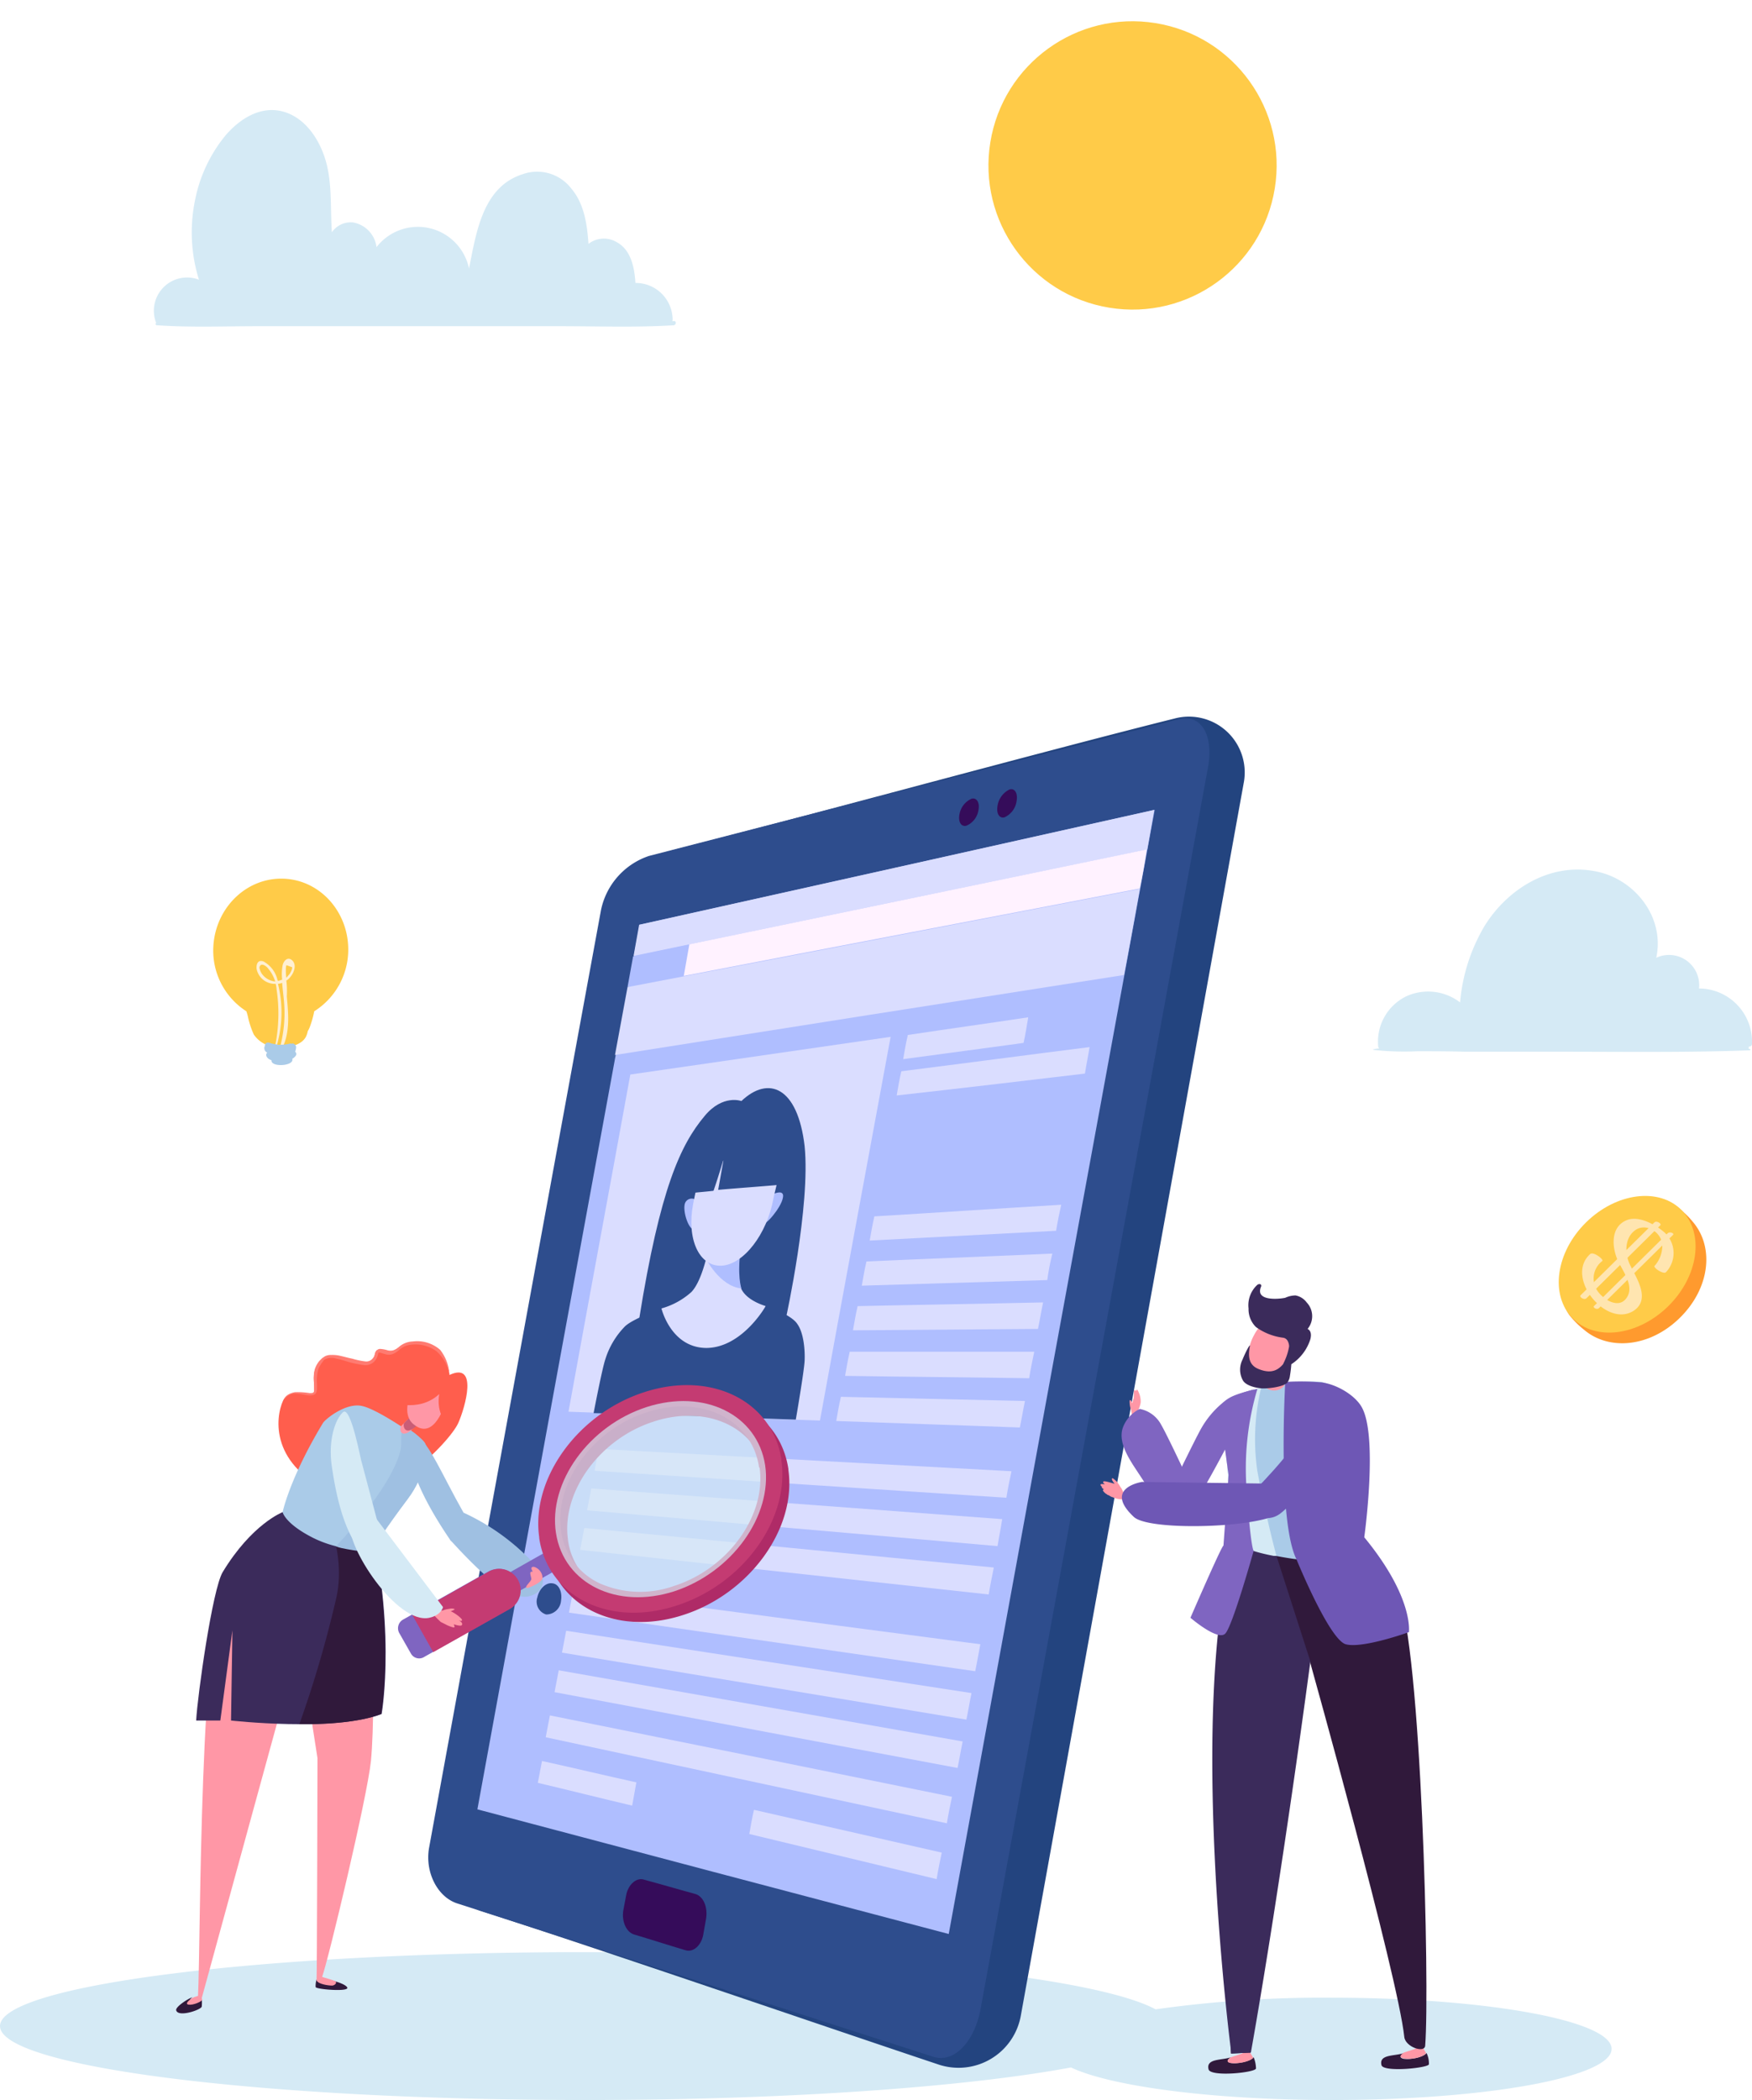
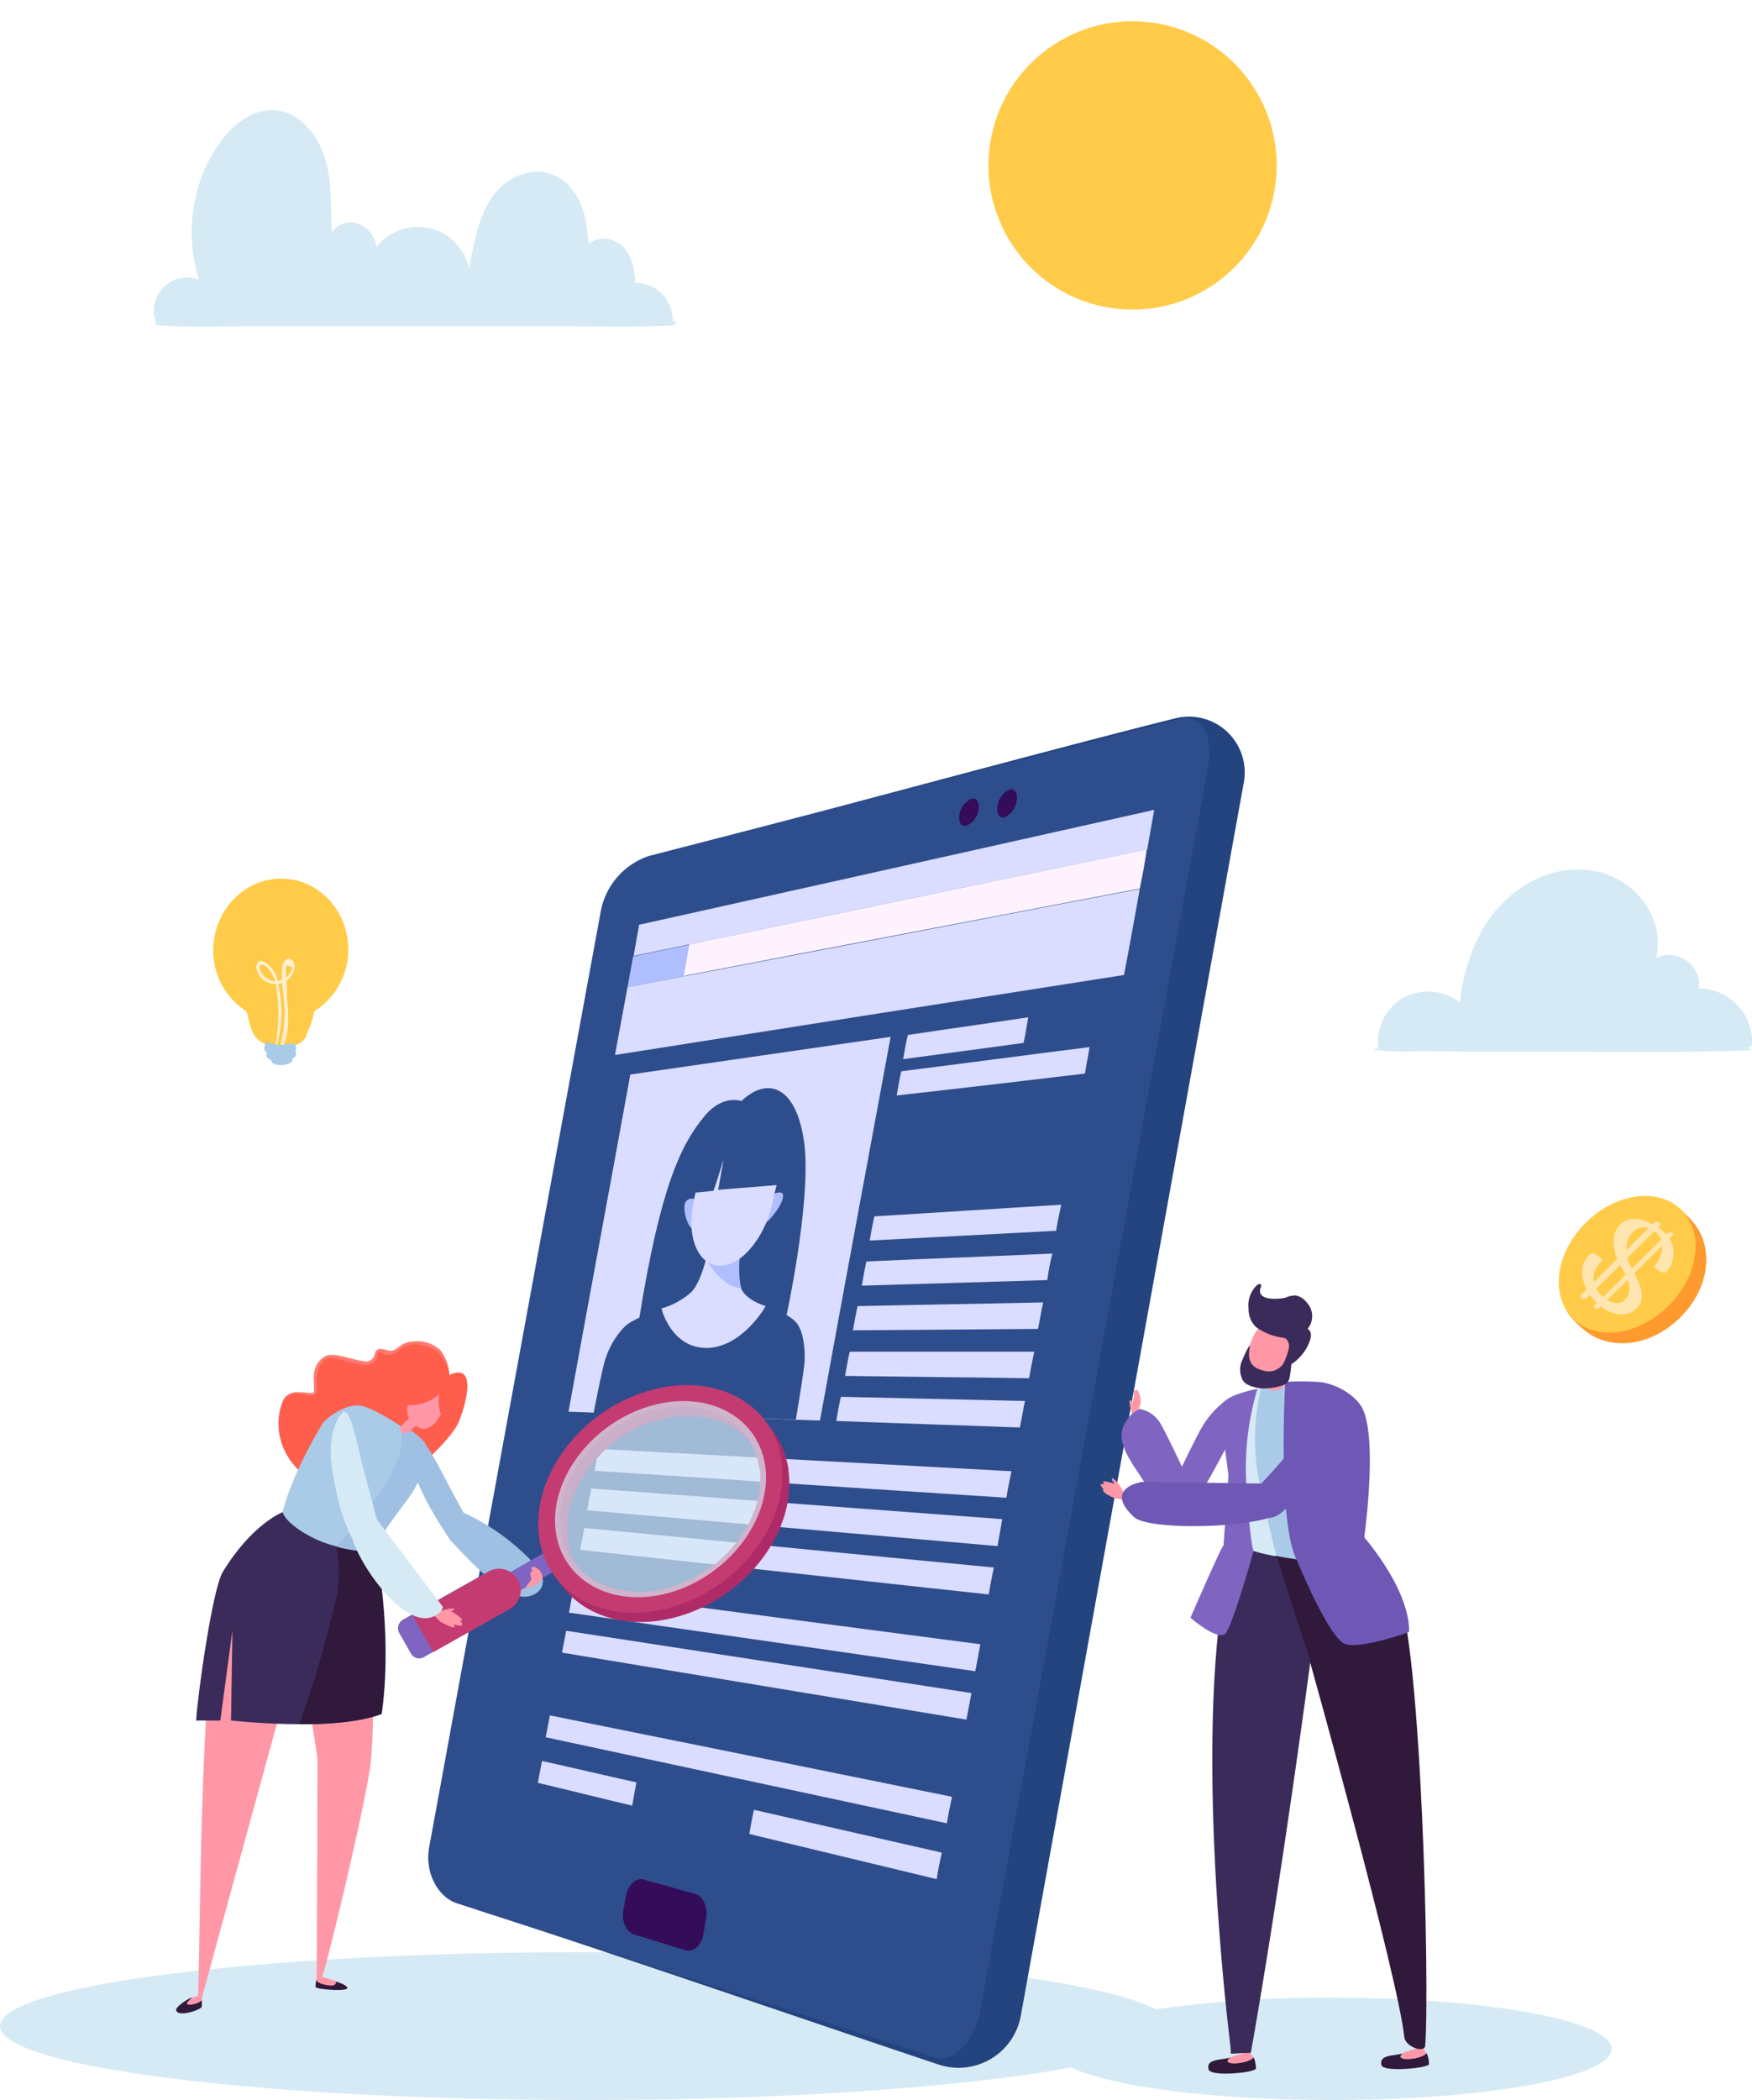
<svg xmlns="http://www.w3.org/2000/svg" width="274.224" height="328.524" viewBox="0 0 274.224 328.524">
  <g id="Banner_verifica" transform="translate(-28 -17.461)">
    <g id="Grupo_16023" data-name="Grupo 16023" transform="translate(28 17.461)">
      <g id="Grupo_15997" data-name="Grupo 15997" transform="translate(0 112.1)">
        <path id="Trazado_15713" data-name="Trazado 15713" d="M236.448,444.33a186.564,186.564,0,0,0-27.575,1.819c-9.458-5.093-45.837-8.949-89.272-8.949-50.639,0-91.6,5.166-91.6,11.568s41.035,11.568,91.6,11.568c31.649,0,59.588-2.037,76.031-5.093,6.33,2.983,22.264,5.093,40.816,5.093,24.155,0,43.8-3.565,43.8-8S260.6,444.33,236.448,444.33Z" transform="translate(-28 -243.912)" fill="#d5eaf5" />
        <g id="Grupo_15917" data-name="Grupo 15917" transform="translate(67.028)">
          <g id="Grupo_15879" data-name="Grupo 15879" transform="translate(3.711)">
            <path id="Trazado_15714" data-name="Trazado 15714" d="M129.864,358.422c-3.2-1.019-5.166-4.511-4.511-8.367q13.751-74.976,27.5-150.024a9.73,9.73,0,0,1,7.13-7.639c20.3-5.166,58.642-15.643,78.5-20.59a8.73,8.73,0,0,1,10.7,9.968L214.262,374.792a9.9,9.9,0,0,1-12.805,7.639C183.777,376.538,148.49,364.388,129.864,358.422Z" transform="translate(-125.227 -171.536)" fill="#23447f" />
          </g>
          <g id="Grupo_15880" data-name="Grupo 15880" transform="translate(0 0.27)">
            <path id="Trazado_15715" data-name="Trazado 15715" d="M199.194,381.3q-37.324-12-74.576-24.01c-3.056-1.019-5.02-4.875-4.365-8.658q13.424-73.339,26.92-146.75a11.349,11.349,0,0,1,7.494-8.44l82.943-21.39c3.42-.873,5.457,2.4,4.584,7.421Q224.4,276.708,206.542,374.02C205.524,379.113,202.322,382.314,199.194,381.3Z" transform="translate(-120.127 -171.907)" fill="#2e4d8d" />
          </g>
          <g id="Grupo_15881" data-name="Grupo 15881" transform="translate(7.693 14.598)">
-             <path id="Trazado_15716" data-name="Trazado 15716" d="M204.475,367.453q-36.888-9.713-73.775-19.5,12.66-69.192,25.392-138.383,40.271-8.949,80.614-17.971Q220.555,279.454,204.475,367.453Z" transform="translate(-130.7 -191.6)" fill="#afbeff" />
-           </g>
+             </g>
          <g id="Grupo_15882" data-name="Grupo 15882" transform="translate(83.091 12.816)">
            <path id="Trazado_15717" data-name="Trazado 15717" d="M237.364,190.933a3.161,3.161,0,0,1-1.892,2.474c-.8.218-1.31-.582-1.091-1.746a3.287,3.287,0,0,1,1.892-2.474C237.073,188.968,237.582,189.769,237.364,190.933Z" transform="translate(-234.33 -189.151)" fill="#350c5a" />
          </g>
          <g id="Grupo_15883" data-name="Grupo 15883" transform="translate(89.057 11.361)">
            <path id="Trazado_15718" data-name="Trazado 15718" d="M245.564,189.005a3.289,3.289,0,0,1-1.892,2.546c-.8.218-1.31-.582-1.091-1.819a3.419,3.419,0,0,1,1.892-2.546C245.273,186.968,245.782,187.769,245.564,189.005Z" transform="translate(-242.53 -187.151)" fill="#350c5a" />
          </g>
          <g id="Grupo_15884" data-name="Grupo 15884" transform="translate(30.474 181.872)">
            <path id="Trazado_15719" data-name="Trazado 15719" d="M171.825,432.634c-2.692-.8-5.384-1.673-8.076-2.474-1.237-.364-1.964-2.11-1.673-3.783.146-.8.291-1.6.437-2.328.291-1.673,1.6-2.837,2.765-2.474,2.692.728,5.384,1.528,8.076,2.255,1.237.364,1.964,2.037,1.673,3.856-.146.8-.291,1.6-.437,2.474C174.3,431.834,173.062,433,171.825,432.634Z" transform="translate(-162.012 -421.508)" fill="#350c5a" />
          </g>
          <g id="Grupo_15885" data-name="Grupo 15885" transform="translate(32.139 14.598)">
            <path id="Trazado_15720" data-name="Trazado 15720" d="M244.7,197.784q-40.162,8.294-80.4,16.661c.291-1.6.582-3.274.873-4.875q40.271-8.949,80.614-17.971C245.424,193.637,245.06,195.747,244.7,197.784Z" transform="translate(-164.3 -191.6)" fill="#daddff" />
          </g>
          <g id="Grupo_15886" data-name="Grupo 15886" transform="translate(31.193 35.625)">
            <path id="Trazado_15721" data-name="Trazado 15721" d="M172.095,225.447c-3.056.582-6.039,1.164-9.095,1.746l.873-4.8c3.056-.655,6.039-1.237,9.095-1.892C172.749,222.1,172.386,223.774,172.095,225.447Z" transform="translate(-163 -220.5)" fill="#afbeff" />
          </g>
          <g id="Grupo_15887" data-name="Grupo 15887" transform="translate(39.997 20.782)">
            <path id="Trazado_15722" data-name="Trazado 15722" d="M246.474,206.212c-23.791,4.584-47.583,9.095-71.374,13.678.291-1.673.582-3.274.873-4.947L247.566,200.1Q247.129,203.156,246.474,206.212Z" transform="translate(-175.1 -200.1)" fill="#fff2ff" />
          </g>
          <g id="Grupo_15888" data-name="Grupo 15888" transform="translate(29.229 26.967)">
            <path id="Trazado_15723" data-name="Trazado 15723" d="M239.969,222.06q-39.834,6.221-79.669,12.514c.655-3.565,1.31-7.13,1.964-10.622q40.053-7.639,80.178-15.352C241.642,213.038,240.842,217.549,239.969,222.06Z" transform="translate(-160.3 -208.6)" fill="#daddff" />
          </g>
          <g id="Grupo_15898" data-name="Grupo 15898" transform="translate(21.953 50.103)">
            <g id="Grupo_15889" data-name="Grupo 15889">
              <path id="Trazado_15724" data-name="Trazado 15724" d="M189.661,300.424c-13.1-.437-26.265-.873-39.361-1.382,3.2-17.607,6.475-35.141,9.677-52.749,13.605-1.964,27.138-3.929,40.744-5.893C197.01,260.481,193.3,280.416,189.661,300.424Z" transform="translate(-150.3 -240.4)" fill="#daddff" />
            </g>
            <g id="Grupo_15890" data-name="Grupo 15890" transform="translate(3.929 42.126)">
              <path id="Trazado_15725" data-name="Trazado 15725" d="M187.349,316.053s1.31-7.567,1.382-9.24-.146-4.365-1.164-5.748c-.946-1.455-4.8-2.765-4.8-2.765-2.983,1.455-5.966,2.837-8.876,4.147-2.474-1.31-4.947-2.546-7.421-3.783,0,0-4.365,1.455-5.821,2.765a12.745,12.745,0,0,0-3.129,5.239c-.509,1.528-1.819,8.367-1.819,8.367C166.177,315.325,176.727,315.689,187.349,316.053Z" transform="translate(-155.7 -298.3)" fill="#2e4d8d" />
            </g>
            <g id="Grupo_15891" data-name="Grupo 15891" transform="translate(11.059 8.022)">
              <path id="Trazado_15726" data-name="Trazado 15726" d="M181.506,253.444s-2.91-1.091-5.748,2.328c-3.783,4.511-6.985,11.35-10.259,31.795,0-.146,12.66,6.33,20.372,1.746l2.619-1.964s3.856-17.534,2.91-26.847C190.31,251.189,185.726,249.443,181.506,253.444Z" transform="translate(-165.5 -251.426)" fill="#2e4d8d" />
            </g>
            <g id="Grupo_15892" data-name="Grupo 15892" transform="translate(14.551 32.886)">
              <path id="Trazado_15727" data-name="Trazado 15727" d="M182.96,292.439c-1.091-1.673-.291-6.839-.291-6.839-1.673.073-3.347.146-5.02.291,0,0-.946,5.02-2.692,6.766A11.679,11.679,0,0,1,170.3,295.2s1.455,6.112,6.985,6.184c5.6,0,9.313-6.475,9.313-6.548C186.743,294.84,184.051,294.185,182.96,292.439Z" transform="translate(-170.3 -285.6)" fill="#daddff" />
            </g>
            <g id="Grupo_15893" data-name="Grupo 15893" transform="translate(18.138 25.31)">
              <path id="Trazado_15728" data-name="Trazado 15728" d="M176.954,275.342a1.119,1.119,0,0,0-1.673.728c-.291,1.382.728,4.147,1.528,3.929.8-.146.291-4.584.291-4.584" transform="translate(-175.23 -275.187)" fill="#afbeff" />
            </g>
            <g id="Grupo_15894" data-name="Grupo 15894" transform="translate(30.063 24.337)">
              <path id="Trazado_15729" data-name="Trazado 15729" d="M193.788,274.032s1.673-.728,1.31.728c-.291,1.455-2.619,4.293-3.347,4.147s1.819-4.729,1.819-4.729" transform="translate(-191.62 -273.85)" fill="#afbeff" />
            </g>
            <g id="Grupo_15895" data-name="Grupo 15895" transform="translate(21.39 32.959)">
              <path id="Trazado_15730" data-name="Trazado 15730" d="M179.7,287.228s2.183,4.511,5.675,4.875c0,0-.728-2.037-.073-6.4C183.411,286.209,181.519,286.719,179.7,287.228Z" transform="translate(-179.7 -285.7)" fill="#afbeff" />
            </g>
            <g id="Grupo_15896" data-name="Grupo 15896" transform="translate(19.23 18.83)">
              <path id="Trazado_15731" data-name="Trazado 15731" d="M189.586,272.7c-1.019,5.675-4.729,10.4-8.149,10.55-3.492.146-5.457-4.147-4.438-9.6.218-1.019.8-4.511,1.6-5.238,2.91-2.547,10.04-2.91,11.787-.509C190.75,268.477,189.732,271.824,189.586,272.7Z" transform="translate(-176.731 -266.28)" fill="#daddff" />
            </g>
            <g id="Grupo_15897" data-name="Grupo 15897" transform="translate(19.208 11.858)">
              <path id="Trazado_15732" data-name="Trazado 15732" d="M190.669,267.977c-3.274.291-6.475.509-9.749.8.291-1.6.582-3.274.873-4.875-.509,1.673-1.019,3.347-1.6,5.02-1.164.146-2.328.218-3.492.364,0,0,2.4-8.44,4.511-10.55,1.455-1.455,7.567-3.783,9.095.073a15.222,15.222,0,0,1,.291,9.531" transform="translate(-176.7 -256.699)" fill="#2e4d8d" />
            </g>
          </g>
          <g id="Grupo_15899" data-name="Grupo 15899" transform="translate(74.338 47.048)">
            <path id="Trazado_15733" data-name="Trazado 15733" d="M241.144,240.2c-6.257.873-12.514,1.673-18.844,2.546.218-1.31.437-2.546.728-3.783,6.257-.946,12.587-1.819,18.844-2.765C241.653,237.51,241.435,238.892,241.144,240.2Z" transform="translate(-222.3 -236.2)" fill="#daddff" />
          </g>
          <g id="Grupo_15900" data-name="Grupo 15900" transform="translate(73.319 51.704)">
            <path id="Trazado_15734" data-name="Trazado 15734" d="M250.366,246.747c-9.822,1.164-19.644,2.328-29.466,3.42.218-1.237.437-2.546.728-3.783,9.822-1.237,19.644-2.546,29.466-3.783C250.876,243.982,250.585,245.365,250.366,246.747Z" transform="translate(-220.9 -242.6)" fill="#daddff" />
          </g>
          <g id="Grupo_15901" data-name="Grupo 15901" transform="translate(69.099 76.368)">
            <path id="Trazado_15735" data-name="Trazado 15735" d="M244.275,280.574c-9.749.509-19.426,1.019-29.175,1.528.218-1.237.437-2.546.728-3.783,9.749-.582,19.5-1.237,29.248-1.819C244.785,277.81,244.494,279.192,244.275,280.574Z" transform="translate(-215.1 -276.5)" fill="#daddff" />
          </g>
          <g id="Grupo_15902" data-name="Grupo 15902" transform="translate(67.862 84.008)">
            <path id="Trazado_15736" data-name="Trazado 15736" d="M242.43,291.147l-29.03.873c.218-1.237.437-2.546.728-3.783,9.677-.437,19.426-.8,29.1-1.237A37.984,37.984,0,0,0,242.43,291.147Z" transform="translate(-213.4 -287)" fill="#daddff" />
          </g>
          <g id="Grupo_15903" data-name="Grupo 15903" transform="translate(66.48 91.647)">
            <path id="Trazado_15737" data-name="Trazado 15737" d="M240.457,301.647l-28.957.218c.218-1.237.437-2.546.728-3.783,9.677-.218,19.353-.364,29.03-.582C240.966,298.882,240.748,300.265,240.457,301.647Z" transform="translate(-211.5 -297.5)" fill="#daddff" />
          </g>
          <g id="Grupo_15904" data-name="Grupo 15904" transform="translate(65.243 99.36)">
            <path id="Trazado_15738" data-name="Trazado 15738" d="M238.612,312.247c-9.6-.146-19.208-.218-28.812-.364.218-1.237.437-2.546.728-3.783h28.884C239.121,309.482,238.83,310.865,238.612,312.247Z" transform="translate(-209.8 -308.1)" fill="#daddff" />
          </g>
          <g id="Grupo_15905" data-name="Grupo 15905" transform="translate(63.861 106.417)">
            <path id="Trazado_15739" data-name="Trazado 15739" d="M236.639,322.6c-9.6-.364-19.135-.655-28.739-1.019.218-1.237.437-2.546.728-3.783l28.812.655C237.148,319.837,236.93,321.22,236.639,322.6Z" transform="translate(-207.9 -317.8)" fill="#daddff" />
          </g>
          <g id="Grupo_15906" data-name="Grupo 15906" transform="translate(50.255 171.025)">
            <path id="Trazado_15740" data-name="Trazado 15740" d="M218.521,417.441c-9.749-2.328-19.572-4.729-29.321-7.057.218-1.237.437-2.547.728-3.783,9.822,2.255,19.572,4.438,29.394,6.694C219.03,414.676,218.739,416.058,218.521,417.441Z" transform="translate(-189.2 -406.6)" fill="#daddff" />
          </g>
          <g id="Grupo_15907" data-name="Grupo 15907" transform="translate(17.151 163.385)">
            <path id="Trazado_15741" data-name="Trazado 15741" d="M158.47,403.085c-4.947-1.164-9.822-2.4-14.77-3.565.218-1.164.437-2.255.655-3.42,4.947,1.091,9.822,2.255,14.77,3.347C158.906,400.684,158.688,401.921,158.47,403.085Z" transform="translate(-143.7 -396.1)" fill="#daddff" />
          </g>
          <g id="Grupo_15908" data-name="Grupo 15908" transform="translate(26.027 114.566)">
            <path id="Trazado_15742" data-name="Trazado 15742" d="M220.362,336.639c-21.463-1.382-43-2.838-64.462-4.22.218-1.164.437-2.255.655-3.42l64.608,3.492C220.872,333.875,220.581,335.257,220.362,336.639Z" transform="translate(-155.9 -329)" fill="#daddff" />
          </g>
          <g id="Grupo_15909" data-name="Grupo 15909" transform="translate(24.863 120.75)">
            <path id="Trazado_15743" data-name="Trazado 15743" d="M218.544,346.522c-21.39-1.892-42.781-3.711-64.244-5.6.218-1.164.437-2.255.655-3.42q32.195,2.4,64.317,4.8C219.053,343.757,218.762,345.139,218.544,346.522Z" transform="translate(-154.3 -337.5)" fill="#daddff" />
          </g>
          <g id="Grupo_15910" data-name="Grupo 15910" transform="translate(23.772 126.934)">
            <path id="Trazado_15744" data-name="Trazado 15744" d="M216.753,356.4,152.8,349.42c.218-1.164.437-2.255.655-3.42,21.39,2.037,42.708,4.147,64.1,6.184C217.262,353.639,216.971,355.022,216.753,356.4Z" transform="translate(-152.8 -346)" fill="#daddff" />
          </g>
          <g id="Grupo_15911" data-name="Grupo 15911" transform="translate(20.892 113.616)">
            <path id="Trazado_15745" data-name="Trazado 15745" d="M152.668,330.245a2.546,2.546,0,0,1-2.328,2.328c-1.019-.073-1.673-1.237-1.455-2.546s1.31-2.4,2.328-2.328S152.886,328.936,152.668,330.245Z" transform="translate(-148.842 -327.695)" fill="#2e4d8d" />
          </g>
          <g id="Grupo_15912" data-name="Grupo 15912" transform="translate(22.026 136.757)">
            <path id="Trazado_15746" data-name="Trazado 15746" d="M213.989,372.087Q182.231,367.5,150.4,362.92c.218-1.164.437-2.255.655-3.42,21.245,2.765,42.49,5.6,63.735,8.367C214.5,369.322,214.28,370.7,213.989,372.087Z" transform="translate(-150.4 -359.5)" fill="#daddff" />
          </g>
          <g id="Grupo_15913" data-name="Grupo 15913" transform="translate(20.934 143.014)">
            <path id="Trazado_15747" data-name="Trazado 15747" d="M212.2,382,148.9,371.52c.218-1.164.437-2.255.655-3.42,21.172,3.274,42.272,6.475,63.444,9.749C212.708,379.232,212.489,380.614,212.2,382Z" transform="translate(-148.9 -368.1)" fill="#daddff" />
          </g>
          <g id="Grupo_15914" data-name="Grupo 15914" transform="translate(19.77 149.198)">
-             <path id="Trazado_15748" data-name="Trazado 15748" d="M210.38,391.879c-21.027-3.929-42.053-7.93-63.08-11.859.218-1.164.437-2.255.655-3.42,21.1,3.711,42.126,7.421,63.226,11.132C210.889,389.114,210.671,390.5,210.38,391.879Z" transform="translate(-147.3 -376.6)" fill="#daddff" />
-           </g>
+             </g>
          <g id="Grupo_15915" data-name="Grupo 15915" transform="translate(18.388 156.255)">
            <path id="Trazado_15749" data-name="Trazado 15749" d="M208.189,403.18c-20.954-4.511-41.835-8.949-62.789-13.46.218-1.164.437-2.255.655-3.42q31.431,6.33,62.935,12.732C208.7,400.415,208.407,401.8,208.189,403.18Z" transform="translate(-145.4 -386.3)" fill="#daddff" />
          </g>
          <g id="Grupo_15916" data-name="Grupo 15916" transform="translate(17.009 135.579)">
            <path id="Trazado_15750" data-name="Trazado 15750" d="M147.285,360.587a2.337,2.337,0,0,1-2.328,2.183,2.1,2.1,0,0,1-1.382-2.692c.291-1.31,1.31-2.328,2.328-2.183C146.921,357.968,147.5,359.2,147.285,360.587Z" transform="translate(-143.505 -357.881)" fill="#2e4d8d" />
          </g>
        </g>
        <g id="Grupo_15945" data-name="Grupo 15945" transform="translate(172.258 88.781)">
          <g id="Grupo_15919" data-name="Grupo 15919" transform="translate(10.943 16.472)">
            <g id="Grupo_15918" data-name="Grupo 15918">
              <path id="Trazado_15751" data-name="Trazado 15751" d="M279.8,331.988s3.492-7.276,4.729-9.531a14.437,14.437,0,0,1,3.347-4.074c1.237-1.091,1.892-1.31,4.947-2.183-.655,2.474-7.712,15.788-9.313,17.825C281.91,336.135,279.8,331.988,279.8,331.988Z" transform="translate(-279.8 -316.2)" fill="#7f65c1" />
            </g>
          </g>
          <g id="Grupo_15921" data-name="Grupo 15921" transform="translate(4.553 16.533)">
            <g id="Grupo_15920" data-name="Grupo 15920">
              <path id="Trazado_15752" data-name="Trazado 15752" d="M271.8,320.3a4.075,4.075,0,0,0,.946-2.037,3.526,3.526,0,0,0-.509-1.964c-.218-.073-.218.218-.218.218s-.146-.291-.291-.146c-.073.073,0,.728-.073,1.237a4.471,4.471,0,0,0-.218.8s-.218-.582-.364-.509,0,1.164.146,1.455c.073.073.146,1.091.218,1.237C271.514,320.879,271.659,320.3,271.8,320.3Z" transform="translate(-271.017 -316.284)" fill="#ff97a6" />
            </g>
          </g>
          <g id="Grupo_15924" data-name="Grupo 15924" transform="translate(43.925 118.986)">
            <g id="Grupo_15922" data-name="Grupo 15922" transform="translate(0 1.31)">
              <path id="Trazado_15753" data-name="Trazado 15753" d="M325.181,460.792c-.437-1.746,2.11-1.382,3.492-1.892-.437.291-.8.655-.146.873.946.218,3.129-.146,3.711-.873a3.773,3.773,0,0,1,.364,1.746C332.6,461.228,325.472,461.956,325.181,460.792Z" transform="translate(-325.132 -458.9)" fill="#30193b" />
            </g>
            <g id="Grupo_15923" data-name="Grupo 15923" transform="translate(3.039)">
              <path id="Trazado_15754" data-name="Trazado 15754" d="M329.666,459.21c-.655-.146-.291-.582.146-.873.873-.291,1.6-.509,1.746-.582a.922.922,0,0,0,.509-.582l.437-.073s.728,1.164.8,1.31C332.795,459.137,330.685,459.5,329.666,459.21Z" transform="translate(-329.309 -457.1)" fill="#ff97a6" />
            </g>
          </g>
          <g id="Grupo_15927" data-name="Grupo 15927" transform="translate(16.86 119.714)">
            <g id="Grupo_15925" data-name="Grupo 15925" transform="translate(0 1.237)">
              <path id="Trazado_15755" data-name="Trazado 15755" d="M287.981,461.692c-.437-1.746,2.11-1.382,3.492-1.892-.437.291-.8.655-.146.873.946.218,3.129-.146,3.711-.873a5,5,0,0,1,.364,1.746C295.4,462.2,288.272,462.929,287.981,461.692Z" transform="translate(-287.932 -459.8)" fill="#30193b" />
            </g>
            <g id="Grupo_15926" data-name="Grupo 15926" transform="translate(3.039)">
              <path id="Trazado_15756" data-name="Trazado 15756" d="M292.466,460.21c-.655-.146-.291-.582.146-.873.873-.291,1.6-.509,1.746-.582a.922.922,0,0,0,.509-.582l.437-.073s.728,1.164.8,1.31C295.595,460.064,293.485,460.428,292.466,460.21Z" transform="translate(-292.109 -458.1)" fill="#ff97a6" />
            </g>
          </g>
          <g id="Grupo_15928" data-name="Grupo 15928" transform="translate(20.071 38.149)">
-             <path id="Trazado_15757" data-name="Trazado 15757" d="M311.957,346c0,.218,4.511,4.729,6.839,10.04,3.711,8.367,5.02,61.7,4.293,70.938-.073,1.237-3.129.218-3.274-1.382-1.019-9.6-14.77-58.715-14.77-58.715l-9.313,61.188-3.056.146s-.946-78.5.364-80.833C295.95,346.653,307.519,345.925,311.957,346Z" transform="translate(-292.346 -345.993)" fill="#30193b" />
+             <path id="Trazado_15757" data-name="Trazado 15757" d="M311.957,346c0,.218,4.511,4.729,6.839,10.04,3.711,8.367,5.02,61.7,4.293,70.938-.073,1.237-3.129.218-3.274-1.382-1.019-9.6-14.77-58.715-14.77-58.715l-9.313,61.188-3.056.146s-.946-78.5.364-80.833C295.95,346.653,307.519,345.925,311.957,346" transform="translate(-292.346 -345.993)" fill="#30193b" />
          </g>
          <g id="Grupo_15930" data-name="Grupo 15930" transform="translate(17.491 38.881)">
            <g id="Grupo_15929" data-name="Grupo 15929">
              <path id="Trazado_15758" data-name="Trazado 15758" d="M292.438,347.582a35.463,35.463,0,0,1,6.475-.582h-1.237l6.475,20.154s-4.438,33.686-9.313,61.188l-3.056.146C291.783,428.56,284.653,374.065,292.438,347.582Z" transform="translate(-288.799 -347)" fill="#3b2b5b" />
            </g>
          </g>
          <g id="Grupo_15931" data-name="Grupo 15931" transform="translate(18.801 15.25)">
            <path id="Trazado_15759" data-name="Trazado 15759" d="M290.6,318.362c1.528-2.11,10.186-4.22,15.788-3.783a13.291,13.291,0,0,1,5.384,2.91c2.4,2.983,1.6,9.24,1.673,11.787.146,3.274-.8,7.567-.291,10.841.728,5.02-19.135,1.382-19.644-.364a54.392,54.392,0,0,1-1.819-11.2C291.255,322.582,290.6,318.362,290.6,318.362Z" transform="translate(-290.6 -314.52)" fill="#aacbe8" />
          </g>
          <g id="Grupo_15934" data-name="Grupo 15934" transform="translate(25.285 11.379)">
            <g id="Grupo_15932" data-name="Grupo 15932" transform="translate(0 0.146)">
              <path id="Trazado_15760" data-name="Trazado 15760" d="M302.05,309.4s1.237,4,.873,4.438a2.053,2.053,0,0,1-2.837.218c-.946-.946-.437-4.511-.437-4.511Z" transform="translate(-299.512 -309.4)" fill="#ff97a6" />
            </g>
            <g id="Grupo_15933" data-name="Grupo 15933" transform="translate(0.01)">
              <path id="Trazado_15761" data-name="Trazado 15761" d="M302.781,312.256a4.774,4.774,0,0,1-3.2.437,10.91,10.91,0,0,1,0-2.183l2.4-1.31C302.053,309.709,302.635,311.6,302.781,312.256Z" transform="translate(-299.525 -309.2)" fill="#c95d77" />
            </g>
          </g>
          <g id="Grupo_15935" data-name="Grupo 15935" transform="translate(23.055 6.665)">
            <path id="Trazado_15762" data-name="Trazado 15762" d="M296.558,306.707a7.241,7.241,0,0,1,.873-2.692c.146-.291.655-1.164.946-1.237,1.673-.437,4.074,1.746,4.438,2.328.437.655.073,1.6-.146,2.255-.291.655-2.11,3.929-4.293,2.91C296.049,309.108,296.413,308.163,296.558,306.707Z" transform="translate(-296.447 -302.721)" fill="#ff97a6" />
          </g>
          <g id="Grupo_15936" data-name="Grupo 15936" transform="translate(22.293 16.751)">
            <path id="Trazado_15763" data-name="Trazado 15763" d="M312.934,319.506c.437,1.673-.582,3.42-1.746,5.53-2.4,4.22-8,9.022-9.677,10.477-3.2,2.765-6.112-1.6-6.112-1.6s5.966-5.6,9.167-10.55c.728-1.164,3.565-5.748,4.729-6.548C310.679,315.868,312.571,318.051,312.934,319.506Z" transform="translate(-295.4 -316.584)" fill="#6e57b5" />
          </g>
          <g id="Grupo_15937" data-name="Grupo 15937" transform="translate(18.801 16.254)">
            <path id="Trazado_15764" data-name="Trazado 15764" d="M290.6,318.737c.728-1.019,2.837-1.892,5.6-2.692a4.188,4.188,0,0,1,.728-.146,34.63,34.63,0,0,0-.582,13.023c1.382,7.348,2.983,13.242,2.983,13.242h-.437c-3.056-.582-5.238-1.382-5.384-1.964a54.392,54.392,0,0,1-1.819-11.2C291.255,322.957,290.6,318.737,290.6,318.737Z" transform="translate(-290.6 -315.9)" fill="#d5eaf5" />
          </g>
          <g id="Grupo_15939" data-name="Grupo 15939" transform="translate(3.293 19.528)">
            <g id="Grupo_15938" data-name="Grupo 15938">
              <path id="Trazado_15765" data-name="Trazado 15765" d="M275.48,322.874c1.31,2.255,5.893,12.223,5.893,12.223s-2.4,4.293-4.584,2.255c-2.4-2.328-1.964-2.547-4.729-6.694-1.382-2.11-3.347-4.8-2.619-7.2a5.244,5.244,0,0,1,2.692-3.056A4.817,4.817,0,0,1,275.48,322.874Z" transform="translate(-269.285 -320.4)" fill="#7f65c1" />
            </g>
          </g>
          <g id="Grupo_15940" data-name="Grupo 15940" transform="translate(28.66 15.229)">
            <path id="Trazado_15766" data-name="Trazado 15766" d="M304.4,314.571s-1.237,21.681,1.746,27.72c0,0,5.093,12.514,7.712,13.314,2.619.728,9.895-1.892,9.895-1.892s.8-5.384-6.985-14.842c0,0,2.183-15.643-.364-20.3-1.019-1.892-3.929-3.638-6.33-3.929A36.9,36.9,0,0,0,304.4,314.571Z" transform="translate(-304.151 -314.492)" fill="#6e57b5" />
          </g>
          <g id="Grupo_15941" data-name="Grupo 15941" transform="translate(14.072 16.399)">
            <path id="Trazado_15767" data-name="Trazado 15767" d="M294.577,316.1a43.721,43.721,0,0,0-1.673,15.934c.655,9.24,1.091,9.386,1.091,9.386s-3.274,11.714-4.438,12.951S284.1,351.9,284.1,351.9s4.947-11.423,5.166-11.277l.8-11.059-1.455-10.477C288.538,319.01,289.411,317.191,294.577,316.1Z" transform="translate(-284.1 -316.1)" fill="#7f65c1" />
          </g>
          <g id="Grupo_15942" data-name="Grupo 15942" transform="translate(0 30.369)">
            <path id="Trazado_15768" data-name="Trazado 15768" d="M265.08,336.682s-.437-.218-.291-.437c.073-.073.582,0,.655,0-.218-.146-.364-.291-.218-.437s1.673.364,1.746.364c-.146-.146-.509-.655-.437-.8l.073-.073c.146,0,.582.437.728.582a6.068,6.068,0,0,1,.582.873c.146.073.364.728.437.8a1.244,1.244,0,0,1,.946.509c.073.146.073,0-.073.218l-.073.073h.073c.073,0,.073.073,0,.073a3.484,3.484,0,0,1-2.547-.146,1.462,1.462,0,0,1-.582-.291c-.073,0-.146-.073-.218-.073a.071.071,0,0,1-.073-.073c-.073,0-.073-.073-.146-.073a1.7,1.7,0,0,1-.509-.509c-.073-.146.073-.218.146-.218,0,0-.364-.218-.364-.364C264.862,336.61,265.08,336.682,265.08,336.682Z" transform="translate(-264.759 -335.3)" fill="#ff97a6" />
          </g>
          <g id="Grupo_15943" data-name="Grupo 15943" transform="translate(3.342 30.951)">
            <path id="Trazado_15769" data-name="Trazado 15769" d="M271.206,341.557c2.692,2.619,25.392,1.528,23.209-1.819a3.007,3.007,0,0,1,0-3.347l-21.9-.291C272.443,336.1,266.4,337.046,271.206,341.557Z" transform="translate(-269.353 -336.1)" fill="#6e57b5" />
          </g>
          <g id="Grupo_15944" data-name="Grupo 15944" transform="translate(21.847)">
            <path id="Trazado_15770" data-name="Trazado 15770" d="M295.16,305.376c.437-1.091,1.164-2.474,1.164-2.183-.218,1.237-.437,2.91,1.31,3.638,1.6.655,2.838.509,3.856-.728a9.141,9.141,0,0,0,.946-2.692c.073-.364-.146-1.31-.873-1.455a9.177,9.177,0,0,1-4.293-1.673,3.894,3.894,0,0,1-1.164-2.91,4.324,4.324,0,0,1,1.31-3.638c.291-.291.8-.218.655.218-1.019,2.328,2.838,1.964,3.783,1.746a3.965,3.965,0,0,1,1.6-.364,2.793,2.793,0,0,1,1.746,1.091,3.119,3.119,0,0,1,.146,4.147c.437.218.655.728.437,1.6A7.273,7.273,0,0,1,302.8,306.1a17.59,17.59,0,0,1-.218,1.819,2.152,2.152,0,0,1-.437,1.091c-.728.655-2.837.873-3.711.873s-2.692-.364-3.2-1.237A3.452,3.452,0,0,1,295.16,305.376Z" transform="translate(-294.787 -293.56)" fill="#3b2b5b" />
          </g>
        </g>
        <g id="Grupo_15996" data-name="Grupo 15996" transform="translate(27.567 97.728)">
          <g id="Grupo_15946" data-name="Grupo 15946" transform="translate(16.019 0.231)">
            <path id="Trazado_15771" data-name="Trazado 15771" d="M114.676,311.214s-.437-5.384-5.966-5.02c-2.474.146-2.328,2.037-4.365,1.455-2.037-.655-.728.437-2.11,1.528s-6.184-1.964-7.639-.364c-1.528,1.673-1.091,2.837-1.091,4.729s-3.565-1.019-4.875,1.673c-1.237,2.692-2.11,10.259,8.222,14.624,6.985,2.983,17.825-8,19.208-11.132C117.15,316.234,119.187,309.1,114.676,311.214Z" transform="translate(-87.907 -306.176)" fill="#ff5e4d" />
          </g>
          <g id="Grupo_15947" data-name="Grupo 15947" transform="translate(16.887)">
            <path id="Trazado_15772" data-name="Trazado 15772" d="M115,311.127a6.266,6.266,0,0,0-2.037-3.711,5.566,5.566,0,0,0-4-1.019,3.205,3.205,0,0,0-1.819.8,3.511,3.511,0,0,1-1.019.655,1.8,1.8,0,0,1-1.237,0,4.636,4.636,0,0,1-.509-.146,1.081,1.081,0,0,0-.437-.073h-.073v.073c-.073.146-.073.364-.146.509a2.169,2.169,0,0,1-.728,1.019,2.11,2.11,0,0,1-1.31.364,20.644,20.644,0,0,1-2.255-.437c-.728-.218-1.382-.437-2.11-.582a2.375,2.375,0,0,0-1.892.146c-.073.073-.146.073-.146.146l-.146.218a1.522,1.522,0,0,0-.291.437,2.255,2.255,0,0,0-.437.946,6.732,6.732,0,0,0-.146,2.11v.582a1.6,1.6,0,0,1-.073.582.719.719,0,0,1-.509.509,2.014,2.014,0,0,1-.655.073c-.728-.073-1.455-.291-2.183-.291a2.029,2.029,0,0,0-1.746,1.091,1.986,1.986,0,0,1,.655-.873,2.464,2.464,0,0,1,1.091-.437,11.754,11.754,0,0,1,2.255.146c.364,0,.655,0,.728-.291v-1.091a5.89,5.89,0,0,1,.073-2.255,3.686,3.686,0,0,1,.509-1.091,1.929,1.929,0,0,1,.364-.437l.218-.218a1,1,0,0,1,.291-.218,1.462,1.462,0,0,1,.582-.291,1.808,1.808,0,0,1,.582-.073,5.881,5.881,0,0,1,1.164.073c.728.146,1.455.364,2.183.509a12.125,12.125,0,0,0,2.11.437,1.307,1.307,0,0,0,.8-.218,1.848,1.848,0,0,0,.582-.728,4.633,4.633,0,0,0,.146-.509c.073-.146.073-.291.291-.364a.615.615,0,0,1,.437-.146,4.742,4.742,0,0,1,1.164.218,1.767,1.767,0,0,0,.873,0,2.725,2.725,0,0,0,.873-.509,3.429,3.429,0,0,1,2.183-.873,5.45,5.45,0,0,1,4.293,1.31A6.961,6.961,0,0,1,115,311.127Z" transform="translate(-89.1 -305.858)" fill="#ff7b71" />
          </g>
          <g id="Grupo_15948" data-name="Grupo 15948" transform="translate(21.835 99.853)">
            <path id="Trazado_15773" data-name="Trazado 15773" d="M100.847,444.337c-.218-.437-1.455-.873-2.4-1.091.291.146.582.437.146.582a3.52,3.52,0,0,1-2.546-.728,3.4,3.4,0,0,0-.146,1.164C95.9,444.628,101.211,445.064,100.847,444.337Z" transform="translate(-95.9 -443.1)" fill="#30193b" />
          </g>
          <g id="Grupo_15949" data-name="Grupo 15949" transform="translate(0 102.618)">
            <path id="Trazado_15774" data-name="Trazado 15774" d="M65.9,448.937c-.146-.509,1.819-1.819,2.546-2.037-.218.146-.582.509-.291.655a1.626,1.626,0,0,0,1.746-.437,7.022,7.022,0,0,1,0,1.237C69.826,448.864,66.188,450.1,65.9,448.937Z" transform="translate(-65.889 -446.9)" fill="#30193b" />
          </g>
          <g id="Grupo_15950" data-name="Grupo 15950" transform="translate(1.691 27.096)">
            <path id="Trazado_15775" data-name="Trazado 15775" d="M91.486,416.148c-.509-.291-2.11-.655-2.11-.728.946-2.547,7.057-28.084,7.639-33.759.946-9.968-.146-35.505-1.091-37.906-2.546-1.091-9.022-.218-13.242-.655-.073.218-5.166,4-8.076,8.8-4.511,7.421-4.22,57.7-4.656,66.5-.073.073-.364.073-.946.364-.218.146-1.019.728-.728.946.437.291,1.964-.218,2.328-.655,0-.146-.073-.218-.073-.291s15.279-55.732,15.279-55.732l2.838,18.189s-.073,34.7-.146,34.778c.291.582,1.819.8,2.474.8C91.413,416.73,91.7,416.366,91.486,416.148Z" transform="translate(-68.213 -343.1)" fill="#ff97a6" />
          </g>
          <g id="Grupo_15951" data-name="Grupo 15951" transform="translate(3.136 24.04)">
            <path id="Trazado_15776" data-name="Trazado 15776" d="M83.733,341.592s-4.8,1.819-9.386,9.386c-1.6,2.692-3.929,19.208-4.147,23.209h3.783l1.892-14.115-.218,14.115s16.152,1.819,23.573-1.019c0,0,2.619-14.624-2.838-34.268Z" transform="translate(-70.2 -338.9)" fill="#3b2b5b" />
          </g>
          <g id="Grupo_15952" data-name="Grupo 15952" transform="translate(19.288 24.04)">
            <path id="Trazado_15777" data-name="Trazado 15777" d="M92.4,374.769h.873c4.293,0,8.876-.437,11.932-1.6,0,0,2.619-14.624-2.838-34.268l-5.238,1.091-1.382.073s4.074,7.2,2.474,14.77A176.287,176.287,0,0,1,92.4,374.769Z" transform="translate(-92.4 -338.9)" fill="#30193b" />
          </g>
          <g id="Grupo_15953" data-name="Grupo 15953" transform="translate(15.068 25.641)">
            <path id="Trazado_15778" data-name="Trazado 15778" d="M86.6,341.1" transform="translate(-86.6 -341.1)" fill="#d5eaf5" />
          </g>
          <g id="Grupo_15958" data-name="Grupo 15958" transform="translate(16.669 10.042)">
            <g id="Grupo_15957" data-name="Grupo 15957">
              <g id="Grupo_15956" data-name="Grupo 15956">
                <g id="Grupo_15955" data-name="Grupo 15955">
                  <g id="Grupo_15954" data-name="Grupo 15954">
                    <path id="Trazado_15779" data-name="Trazado 15779" d="M101.314,319.762c2.183.509,6.766,3.638,7.276,4,2.037,1.31,3.2,1.237,2.619,4.656a16.451,16.451,0,0,1-2.474,5.311,82.468,82.468,0,0,1-6.839,8.44,17.408,17.408,0,0,1-8.222-1.746c-4.511-2.255-4.875-4.074-4.875-4.074s1.091-5.311,6.33-13.969C95.494,321.8,98.768,319.107,101.314,319.762Z" transform="translate(-88.8 -319.66)" fill="#aacbe8" />
                  </g>
                </g>
              </g>
            </g>
          </g>
          <g id="Grupo_15961" data-name="Grupo 15961" transform="translate(42.861 26.805)">
            <g id="Grupo_15960" data-name="Grupo 15960">
              <g id="Grupo_15959" data-name="Grupo 15959">
                <path id="Trazado_15780" data-name="Trazado 15780" d="M124.8,346.92s6.621,7.494,9.822,8.585a7.912,7.912,0,0,0,1.819.364c1.892,0,4.511-1.819,1.6-5.093A34.791,34.791,0,0,0,126.91,342.7S127.71,344.592,124.8,346.92Z" transform="translate(-124.8 -342.7)" fill="#9fc0e2" />
              </g>
            </g>
          </g>
          <g id="Grupo_15964" data-name="Grupo 15964" transform="translate(36.501 14.855)">
            <g id="Grupo_15963" data-name="Grupo 15963">
              <g id="Grupo_15962" data-name="Grupo 15962">
                <path id="Trazado_15781" data-name="Trazado 15781" d="M117.907,326.73c-1.964-2.037-4.365,2.692,4.511,15.715.946,1.382,4.438-.291,3.2-2.4C122.273,334.587,119.945,328.84,117.907,326.73Z" transform="translate(-116.058 -326.275)" fill="#9fc0e2" />
              </g>
            </g>
          </g>
          <g id="Grupo_15967" data-name="Grupo 15967" transform="translate(51.188 31.508)">
            <g id="Grupo_15966" data-name="Grupo 15966">
              <g id="Grupo_15965" data-name="Grupo 15965">
                <rect id="Rectángulo_1938" data-name="Rectángulo 1938" width="10.622" height="3.274" transform="translate(0 5.234) rotate(-29.518)" fill="#7f65c1" />
              </g>
            </g>
          </g>
          <g id="Grupo_15972" data-name="Grupo 15972" transform="translate(34.726 35.59)">
            <g id="Grupo_15969" data-name="Grupo 15969">
              <g id="Grupo_15968" data-name="Grupo 15968">
                <path id="Trazado_15782" data-name="Trazado 15782" d="M115.642,368.035l-1.819-3.2a1.556,1.556,0,0,1,.582-2.11l13.314-7.494a3.351,3.351,0,0,1,4.584,1.237h0a3.351,3.351,0,0,1-1.237,4.584l-13.314,7.494A1.474,1.474,0,0,1,115.642,368.035Z" transform="translate(-113.618 -354.774)" fill="#7f65c1" />
              </g>
            </g>
            <g id="Grupo_15971" data-name="Grupo 15971" transform="translate(2.242)">
              <g id="Grupo_15970" data-name="Grupo 15970">
                <path id="Trazado_15783" data-name="Trazado 15783" d="M119.974,367.816,116.7,362l11.932-6.766a3.351,3.351,0,0,1,4.584,1.237h0a3.351,3.351,0,0,1-1.237,4.584Z" transform="translate(-116.7 -354.774)" fill="#c43b72" />
              </g>
            </g>
          </g>
          <g id="Grupo_15974" data-name="Grupo 15974" transform="translate(57.771 8.312)">
            <g id="Grupo_15973" data-name="Grupo 15973">
              <path id="Trazado_15784" data-name="Trazado 15784" d="M179.93,330.173c1.091,7.494-4.947,15.861-13.46,18.553a15.726,15.726,0,0,1-11.568-.437,10.629,10.629,0,0,1-6.039-8.149v-.073c-1.091-7.494,4.947-15.861,13.46-18.553,8.513-2.765,16.443,1.091,17.534,8.658h.073m3.42-1.091v-.146c-1.382-9.167-10.986-13.969-21.463-10.55-10.4,3.347-17.753,13.533-16.443,22.7v.146c1.382,9.167,10.986,13.969,21.463,10.55,10.4-3.347,17.753-13.533,16.443-22.7Z" transform="translate(-145.292 -317.282)" fill="#af2b67" />
            </g>
          </g>
          <g id="Grupo_15976" data-name="Grupo 15976" transform="translate(56.68 6.857)">
            <g id="Grupo_15975" data-name="Grupo 15975">
              <path id="Trazado_15785" data-name="Trazado 15785" d="M178.43,328.173c1.091,7.494-4.947,15.861-13.46,18.553a15.726,15.726,0,0,1-11.568-.437,10.629,10.629,0,0,1-6.039-8.149v-.073c-1.091-7.494,4.947-15.861,13.46-18.553,8.513-2.765,16.443,1.091,17.534,8.658h.073m3.42-1.091v-.146c-1.382-9.167-10.986-13.969-21.463-10.55-10.4,3.347-17.753,13.533-16.443,22.7v.146c1.382,9.167,10.986,13.969,21.463,10.55,10.477-3.347,17.753-13.533,16.443-22.7Z" transform="translate(-143.792 -315.282)" fill="#c43b72" />
            </g>
          </g>
          <g id="Grupo_15978" data-name="Grupo 15978" transform="translate(59.297 9.349)" opacity="0.69">
            <g id="Grupo_15977" data-name="Grupo 15977">
              <path id="Trazado_15786" data-name="Trazado 15786" d="M166.1,348.46c-9.022,2.91-17.316-1.164-18.553-9.095s5.166-16.807,14.188-19.717,17.316,1.164,18.553,9.095C181.447,336.673,175.118,345.477,166.1,348.46Z" transform="translate(-147.39 -318.708)" fill="#d5eaf5" />
            </g>
          </g>
          <g id="Grupo_15980" data-name="Grupo 15980" transform="translate(54.777 35.279)">
            <g id="Grupo_15979" data-name="Grupo 15979">
              <path id="Trazado_15787" data-name="Trazado 15787" d="M141.339,357.66h.146c.364-.146,2.255-.873,2.255-1.6,0-1.164-1.237-1.892-1.6-1.673-.364.146.146.8.146.8s.073-.146-.291-.073,0,.8,0,1.164C141.921,356.714,140.757,357.587,141.339,357.66Z" transform="translate(-141.177 -354.347)" fill="#ff97a6" />
            </g>
          </g>
          <g id="Grupo_15983" data-name="Grupo 15983" transform="translate(40.455 41.811)">
            <g id="Grupo_15981" data-name="Grupo 15981" transform="translate(1.052)">
              <path id="Trazado_15788" data-name="Trazado 15788" d="M123.784,363.962a5.662,5.662,0,0,0,.655-.218c.364-.146.728-.291.509-.364a1.468,1.468,0,0,0-.8,0c-.728.073-1.6.437-1.019.582A1.643,1.643,0,0,0,123.784,363.962Z" transform="translate(-122.939 -363.325)" fill="#ff97a6" />
            </g>
            <g id="Grupo_15982" data-name="Grupo 15982" transform="translate(0 0.327)">
              <path id="Trazado_15789" data-name="Trazado 15789" d="M121.862,363.939a.552.552,0,0,1,.291-.146,7.624,7.624,0,0,1,1.819.073c.509.146,1.819,1.091,1.819,1.382s-.655,0-.655,0,.8.291.655.728c-.073.364-1.31-.073-1.31-.073s.291.509,0,.509a5.2,5.2,0,0,1-1.31-.509l-.728-.364c-.291-.291-1.019-.946-.946-1.019A1.287,1.287,0,0,1,121.862,363.939Z" transform="translate(-121.493 -363.775)" fill="#ff97a6" />
            </g>
          </g>
          <g id="Grupo_15984" data-name="Grupo 15984" transform="translate(25.036 13.523)">
            <path id="Trazado_15790" data-name="Trazado 15790" d="M100.3,342.965s8.731-9.022,10.113-15.133c.218-1.019-.146-2.983.437-3.347s3.129,1.819,3.42,2.474c.218.655.218,4.729-2.765,8.658s-5.893,8.367-5.893,8.367S100.446,343.329,100.3,342.965Z" transform="translate(-100.3 -324.444)" fill="#9fc0e2" />
          </g>
          <g id="Grupo_15987" data-name="Grupo 15987" transform="translate(24.199 10.997)">
            <g id="Grupo_15986" data-name="Grupo 15986">
              <g id="Grupo_15985" data-name="Grupo 15985">
                <path id="Trazado_15791" data-name="Trazado 15791" d="M101.078,321.065c-1.164,1.019-2.4,4.293-1.746,8.585.582,3.856,1.892,11.277,5.6,14.115,2.692,2.11,1.6-5.311,1.6-5.311l-2.546-9.6C103.916,328.923,102.315,319.974,101.078,321.065Z" transform="translate(-99.15 -320.973)" fill="#d5eaf5" />
              </g>
            </g>
          </g>
          <g id="Grupo_15990" data-name="Grupo 15990" transform="translate(27.227 26.516)">
            <g id="Grupo_15989" data-name="Grupo 15989">
              <g id="Grupo_15988" data-name="Grupo 15988">
                <path id="Trazado_15792" data-name="Trazado 15792" d="M103.376,344.265c-.873,3.347,7.276,15.934,12.369,14.77,1.892-.437,2.11-1.673,2.11-1.673L107.3,343.392C107.377,343.319,104.394,340.482,103.376,344.265Z" transform="translate(-103.311 -342.302)" fill="#d5eaf5" />
              </g>
            </g>
          </g>
          <g id="Grupo_15993" data-name="Grupo 15993" transform="translate(35.092 9.925)">
            <g id="Grupo_15991" data-name="Grupo 15991" transform="translate(0 0.509)">
              <path id="Trazado_15793" data-name="Trazado 15793" d="M117.453,320.2a27.771,27.771,0,0,0-3.274,2.91c-.146.437-.073,1.382.946,1.019S118.253,321,118.253,321Z" transform="translate(-114.122 -320.2)" fill="#ff97a6" />
            </g>
            <g id="Grupo_15992" data-name="Grupo 15992" transform="translate(0.526)">
-               <path id="Trazado_15794" data-name="Trazado 15794" d="M118.159,319.5a27.769,27.769,0,0,0-3.274,2.91c-.146.437.073,1.455,1.091,1.019,1.019-.364,3.056-3.2,3.056-3.2Z" transform="translate(-114.844 -319.5)" fill="#c95d77" />
-             </g>
+               </g>
          </g>
          <g id="Grupo_15994" data-name="Grupo 15994" transform="translate(36.171 6.939)">
            <path id="Trazado_15795" data-name="Trazado 15795" d="M121.567,318.091c-.218-1.746-3.347-2.765-4-2.692-.728.073-1.164.873-1.455,1.455s-1.237,3.347.582,4.656C119.894,324.057,121.567,318.091,121.567,318.091Z" transform="translate(-115.605 -315.395)" fill="#ff97a6" />
          </g>
          <g id="Grupo_15995" data-name="Grupo 15995" transform="translate(33.112 5.413)">
            <path id="Trazado_15796" data-name="Trazado 15796" d="M111.4,317.228s4.729,2.037,8.076-1.091c0,0-.655,2.983,1.382,4.729,0,0,2.328-3.492-.364-6.475C117.875,311.408,111.473,315.264,111.4,317.228Z" transform="translate(-111.4 -313.297)" fill="#ff5e4d" />
          </g>
        </g>
      </g>
      <path id="Trazado_15797" data-name="Trazado 15797" d="M142.576,74.138h-.364a.267.267,0,0,0,.073-.218,5.776,5.776,0,0,0-5.821-5.748c-.146-2.328-.655-5.093-2.838-6.33a3.94,3.94,0,0,0-4.511.218C128.9,59,128.461,55.8,126.424,53.4a6.737,6.737,0,0,0-7.567-2.255c-6.257,1.964-7.276,8.949-8.44,14.77A8.18,8.18,0,0,0,95.939,62.57,4.48,4.48,0,0,0,92.3,58.714a3.557,3.557,0,0,0-3.347,1.528c-.291-4.074.146-8.367-1.31-12.223-1.091-2.983-3.274-5.893-6.475-6.694-3.492-.873-6.694,1.237-8.876,3.783a22.885,22.885,0,0,0-4.8,10.331,24.841,24.841,0,0,0,.655,12.223,5.2,5.2,0,0,0-6.694,6.766.2.2,0,0,0,.146.364c5.238.364,10.55.146,15.788.146h47.292c5.893,0,11.859.218,17.825-.146C142.867,74.647,142.867,74.211,142.576,74.138Z" transform="translate(-37.006 -23.908)" fill="#d5eaf5" />
      <g id="Grupo_15998" data-name="Grupo 15998" transform="translate(151.396)">
        <circle id="Elipse_298" data-name="Elipse 298" cx="22.555" cy="22.555" r="22.555" transform="matrix(0.16, -0.987, 0.987, 0.16, 0, 44.532)" fill="#ffcb48" />
      </g>
      <path id="Trazado_15798" data-name="Trazado 15798" d="M382.7,231.691a8.33,8.33,0,0,0-8.294-8.658,4.721,4.721,0,0,0-6.694-4.8c1.382-6.33-3.347-12.369-9.531-13.533-7.057-1.382-13.678,2.692-17.316,8.513a28.107,28.107,0,0,0-3.856,12,8.224,8.224,0,0,0-8.44-.946,7.886,7.886,0,0,0-4.365,7.93.156.156,0,0,0,.146.146v.073a4.259,4.259,0,0,0-.946.146v.073a43.909,43.909,0,0,0,6.912.218c2.474,0,4.947,0,7.421.073h14.842c9.895,0,19.863.146,29.757-.218a.109.109,0,0,0,0-.218h-.146v-.364C382.478,232.128,382.7,231.982,382.7,231.691Z" transform="translate(-108.477 -68.397)" fill="#d5eaf5" />
      <g id="Grupo_16010" data-name="Grupo 16010" transform="translate(33.38 137.453)">
        <g id="Grupo_16001" data-name="Grupo 16001" transform="translate(0)">
          <g id="Grupo_16000" data-name="Grupo 16000">
            <g id="Grupo_15999" data-name="Grupo 15999">
              <path id="Trazado_15799" data-name="Trazado 15799" d="M94.994,218.036c.291-6.112-4.147-11.35-9.968-11.641s-10.768,4.438-11.132,10.55a11.283,11.283,0,0,0,5.166,10.186c.073.218.146.437.218.728a13.61,13.61,0,0,0,.946,2.91,4.538,4.538,0,0,0,3.856,1.964h.8c1.091,0,2.838-.364,3.492-1.6a3.081,3.081,0,0,0,.291-.873,4.32,4.32,0,0,0,.291-.582,14.651,14.651,0,0,0,.728-2.546A11.387,11.387,0,0,0,94.994,218.036Z" transform="translate(-73.879 -206.382)" fill="#ffcb48" />
            </g>
          </g>
        </g>
        <g id="Grupo_16005" data-name="Grupo 16005" transform="translate(6.769 12.529)">
          <g id="Grupo_16004" data-name="Grupo 16004">
            <g id="Grupo_16003" data-name="Grupo 16003">
              <g id="Grupo_16002" data-name="Grupo 16002">
                <path id="Trazado_15800" data-name="Trazado 15800" d="M87.852,227.021a1.961,1.961,0,0,0,.582-.509c.582-.655,1.091-1.892.364-2.619s-1.382.073-1.528.728a7.736,7.736,0,0,0-.073,2.255l-.655.218c0-.073,0-.073-.073-.146a4.406,4.406,0,0,0-2.183-2.91c-.946-.364-1.164.509-1.091,1.164a2.911,2.911,0,0,0,2.983,2.328,3.651,3.651,0,0,1,.146.873,25.532,25.532,0,0,1-.218,8.8c0,.146.218.146.218.073a18.451,18.451,0,0,0,.218-9.749,2.124,2.124,0,0,0,.655-.146c.073,1.019.218,2.037.291,2.983a20.4,20.4,0,0,1-.509,6.621c-.073.291.364.437.437.146,1.019-2.4.728-5.166.509-7.639A13.855,13.855,0,0,0,87.852,227.021ZM84,225.929a2.542,2.542,0,0,1-.364-.946c.146-.728.8-.437,1.237,0a5.881,5.881,0,0,1,1.237,2.183A2.932,2.932,0,0,1,84,225.929Zm3.783-.582a2.243,2.243,0,0,1,.073-.728c.291.073.582.218.873.291.146.218-.291,1.019-.437,1.164s-.291.364-.437.509A7.059,7.059,0,0,1,87.779,225.347Z" transform="translate(-83.182 -223.603)" fill="#fff0d2" />
              </g>
            </g>
          </g>
        </g>
        <g id="Grupo_16009" data-name="Grupo 16009" transform="translate(7.989 25.641)">
          <g id="Grupo_16008" data-name="Grupo 16008">
            <g id="Grupo_16007" data-name="Grupo 16007">
              <g id="Grupo_16006" data-name="Grupo 16006">
                <path id="Trazado_15801" data-name="Trazado 15801" d="M89.836,242.407a.576.576,0,0,0-.364-.582.325.325,0,0,0-.364,0,.325.325,0,0,0-.364,0,7.085,7.085,0,0,1-1.746.146l-1.091-.218c-.291-.146-.655-.218-.873.073a.437.437,0,0,0-.073.291.777.777,0,0,0,.364,1.091.45.45,0,0,0-.146.509.978.978,0,0,0,.437.509c.146.073.218.146.364.146-.146,1.164,3.492.946,3.274-.146v-.073a1.578,1.578,0,0,0,.509-.437.46.46,0,0,0-.073-.655A2.7,2.7,0,0,0,89.836,242.407Z" transform="translate(-84.859 -241.625)" fill="#aacbe8" />
              </g>
            </g>
          </g>
        </g>
      </g>
      <g id="Grupo_16022" data-name="Grupo 16022" transform="translate(243.975 187.091)">
        <g id="Grupo_16011" data-name="Grupo 16011" transform="translate(0.507 0.297)">
          <path id="Trazado_15802" data-name="Trazado 15802" d="M382.488,293.775c-4.729,4.656-11.132,5.166-14.988,1.892a14.05,14.05,0,0,1-2.328-2.328c-2.983-4.365.364-8.658,4.365-12.66,4.511-4.438,8.585-8.294,13.605-3.347a13.074,13.074,0,0,1,1.382,1.455C387.872,282.716,387.217,289.119,382.488,293.775Z" transform="translate(-364.028 -275.015)" fill="#ff9a2e" />
        </g>
        <g id="Grupo_16012" data-name="Grupo 16012">
          <path id="Trazado_15803" data-name="Trazado 15803" d="M380.479,291.845c-4.729,4.656-11.423,5.53-14.988,1.892s-2.619-10.331,2.11-14.988,11.423-5.529,14.988-1.892S385.208,287.189,380.479,291.845Z" transform="translate(-363.331 -274.607)" fill="#ffcb48" />
        </g>
        <g id="Grupo_16015" data-name="Grupo 16015" transform="translate(3.659 3.576)">
          <g id="Grupo_16014" data-name="Grupo 16014">
            <g id="Grupo_16013" data-name="Grupo 16013">
              <path id="Trazado_15804" data-name="Trazado 15804" d="M381.485,287.873a4.357,4.357,0,0,0-.364-6.33c-1.382-1.164-3.929-2.546-5.748-1.819-2.765,1.091-2.328,4.656-1.237,6.694.8,1.6,2.474,3.856,1.091,5.6-1.455,1.892-4.584-.509-4.947-2.255a3.437,3.437,0,0,1,1.237-3.638c.291-.218-1.382-1.528-1.892-1.091-4.074,3.638,2.619,11.787,6.912,8.8,2.546-1.819.291-5.093-.655-7.057-.8-1.6-.946-4,.582-5.311,1.673-1.455,4.22,0,4.438,2.037a4.721,4.721,0,0,1-1.164,3.347c-.437.218,1.382,1.455,1.746,1.019Z" transform="translate(-368.36 -279.522)" fill="#ffe5b0" />
            </g>
          </g>
        </g>
        <g id="Grupo_16018" data-name="Grupo 16018" transform="translate(3.36 4.025)">
          <g id="Grupo_16017" data-name="Grupo 16017">
            <g id="Grupo_16016" data-name="Grupo 16016">
              <path id="Trazado_15805" data-name="Trazado 15805" d="M379.554,280.256c-3.856,3.783-7.712,7.639-11.568,11.423-.218.218.582.8.946.437,3.856-3.783,7.712-7.639,11.568-11.423.218-.218-.582-.8-.946-.437Z" transform="translate(-367.949 -280.139)" fill="#ffe5b0" />
            </g>
          </g>
        </g>
        <g id="Grupo_16021" data-name="Grupo 16021" transform="translate(5.467 5.707)">
          <g id="Grupo_16020" data-name="Grupo 16020">
            <g id="Grupo_16019" data-name="Grupo 16019">
              <path id="Trazado_15806" data-name="Trazado 15806" d="M382.453,282.559c-3.856,3.783-7.712,7.639-11.568,11.423-.218.218.509.655.8.291,3.856-3.783,7.712-7.639,11.568-11.423.291-.218-.437-.582-.8-.291Z" transform="translate(-370.845 -282.451)" fill="#ffe5b0" />
            </g>
          </g>
        </g>
      </g>
    </g>
  </g>
</svg>